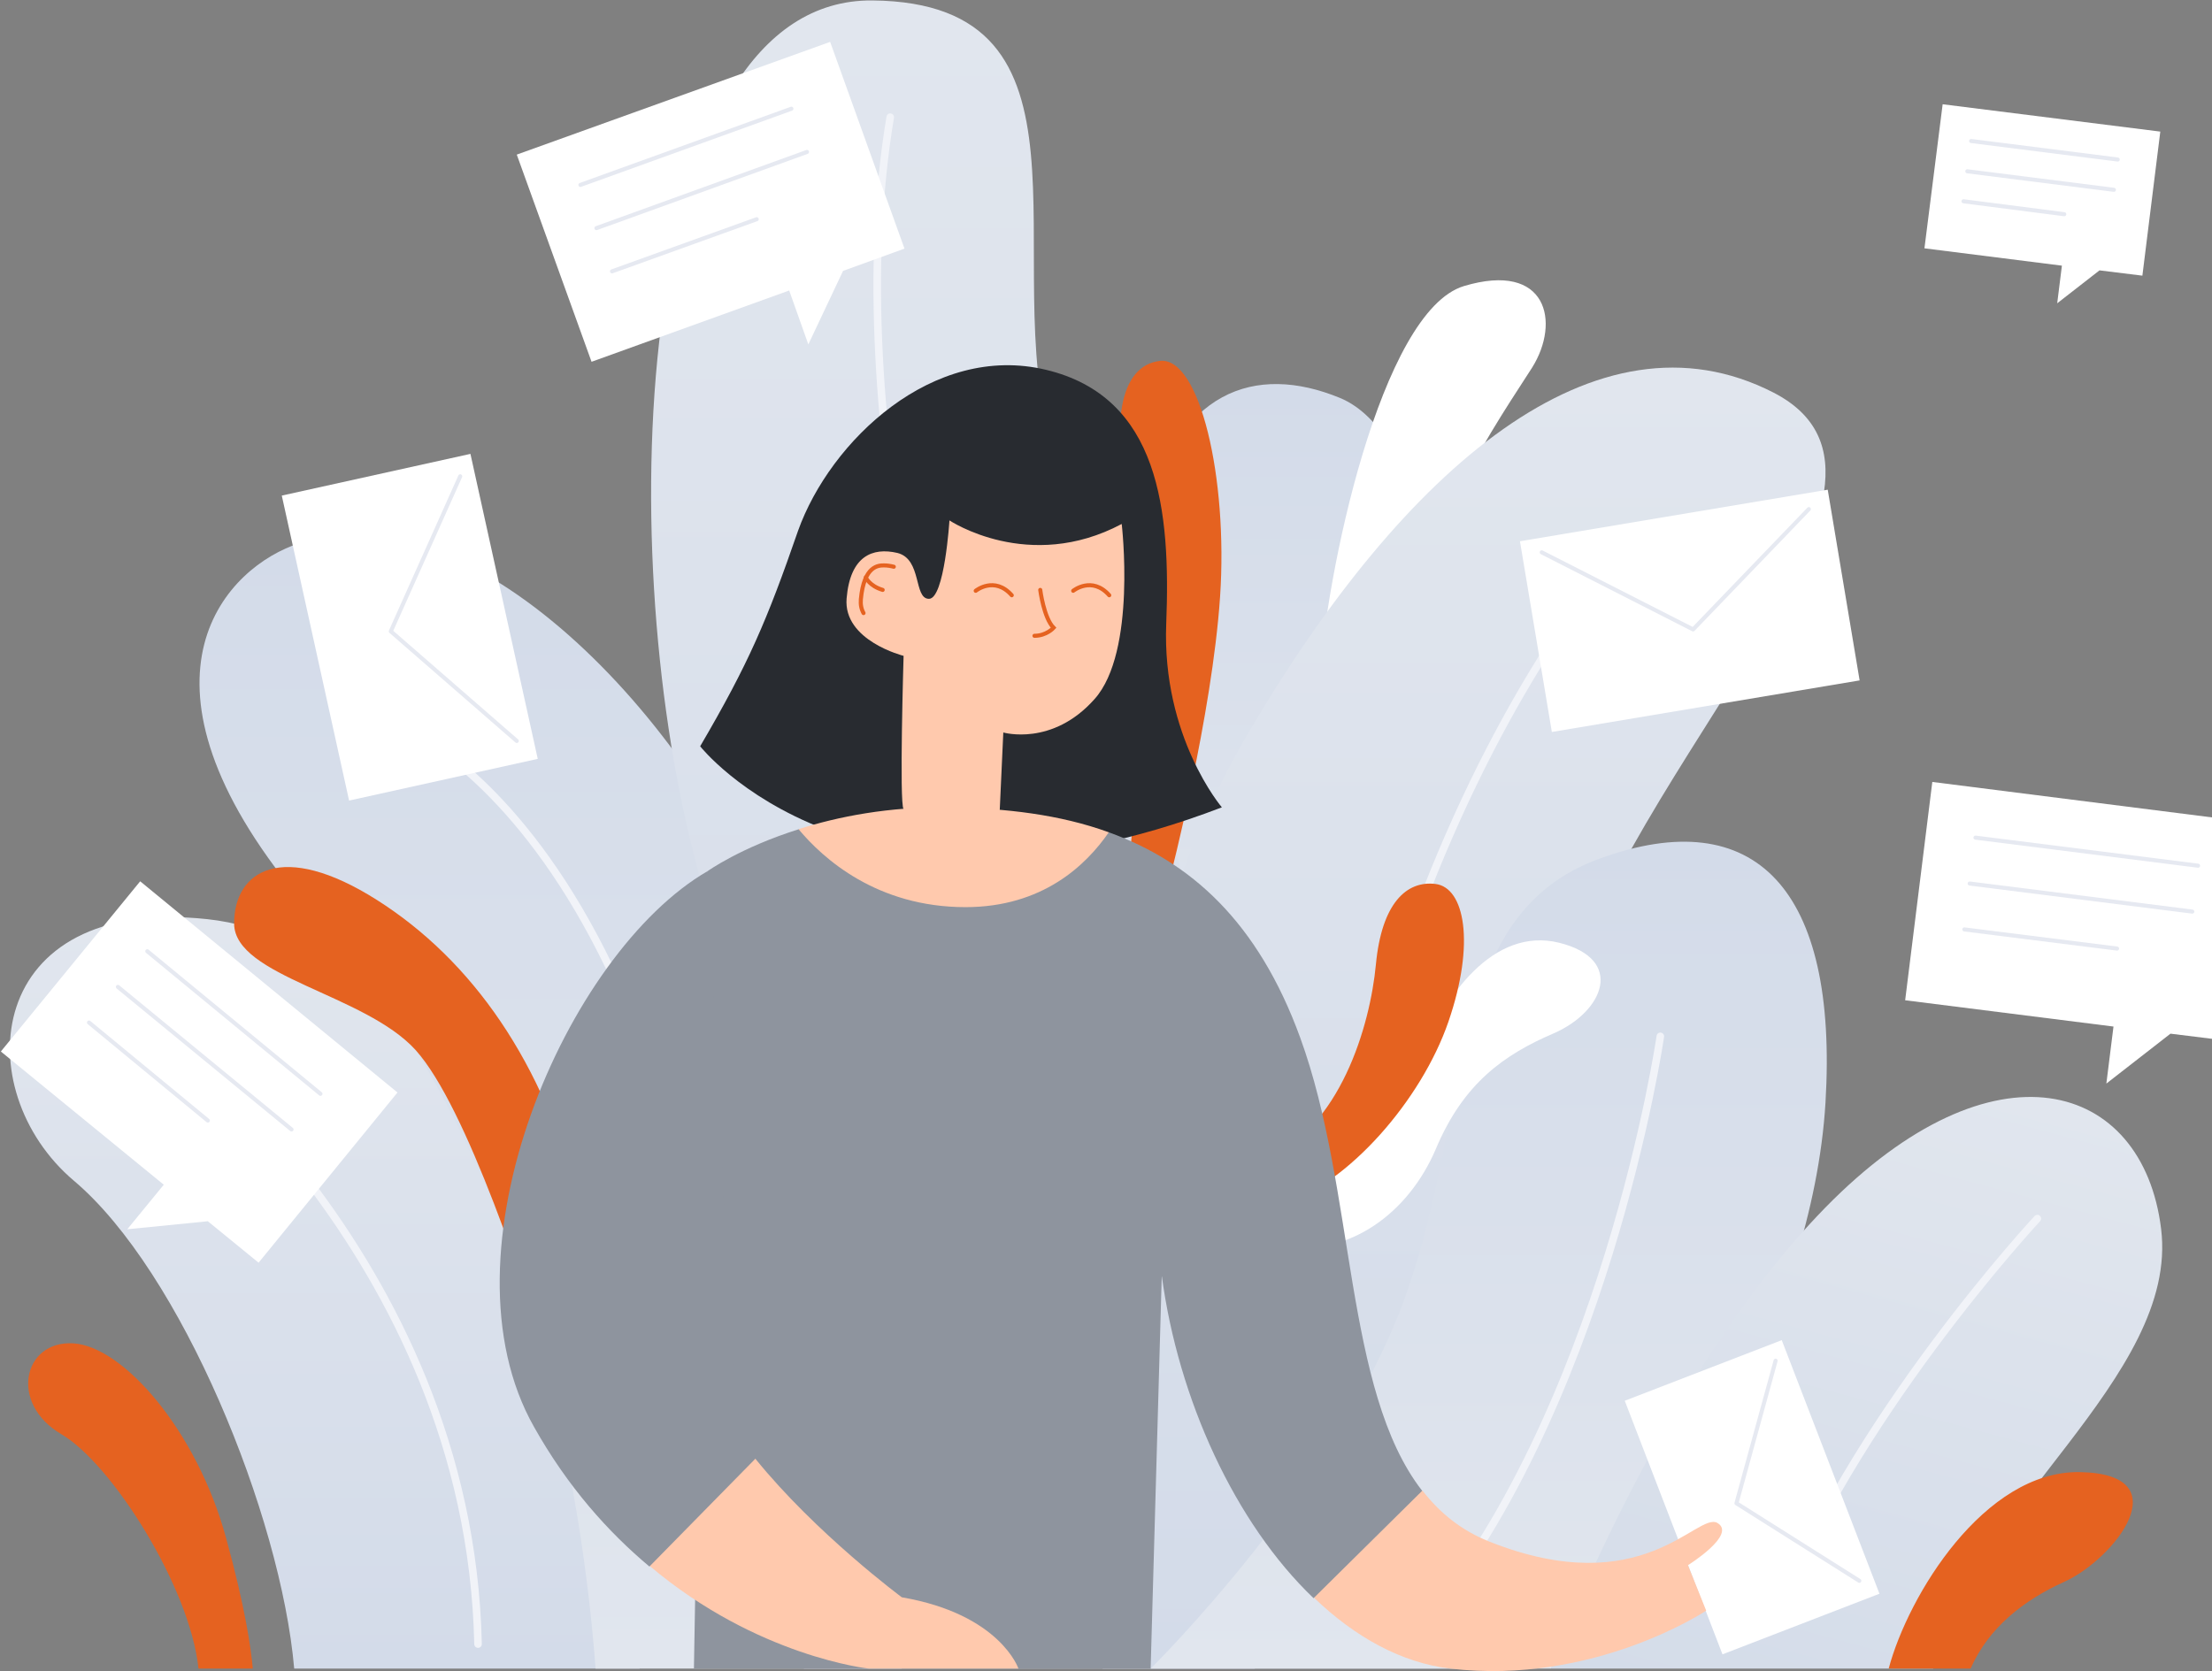
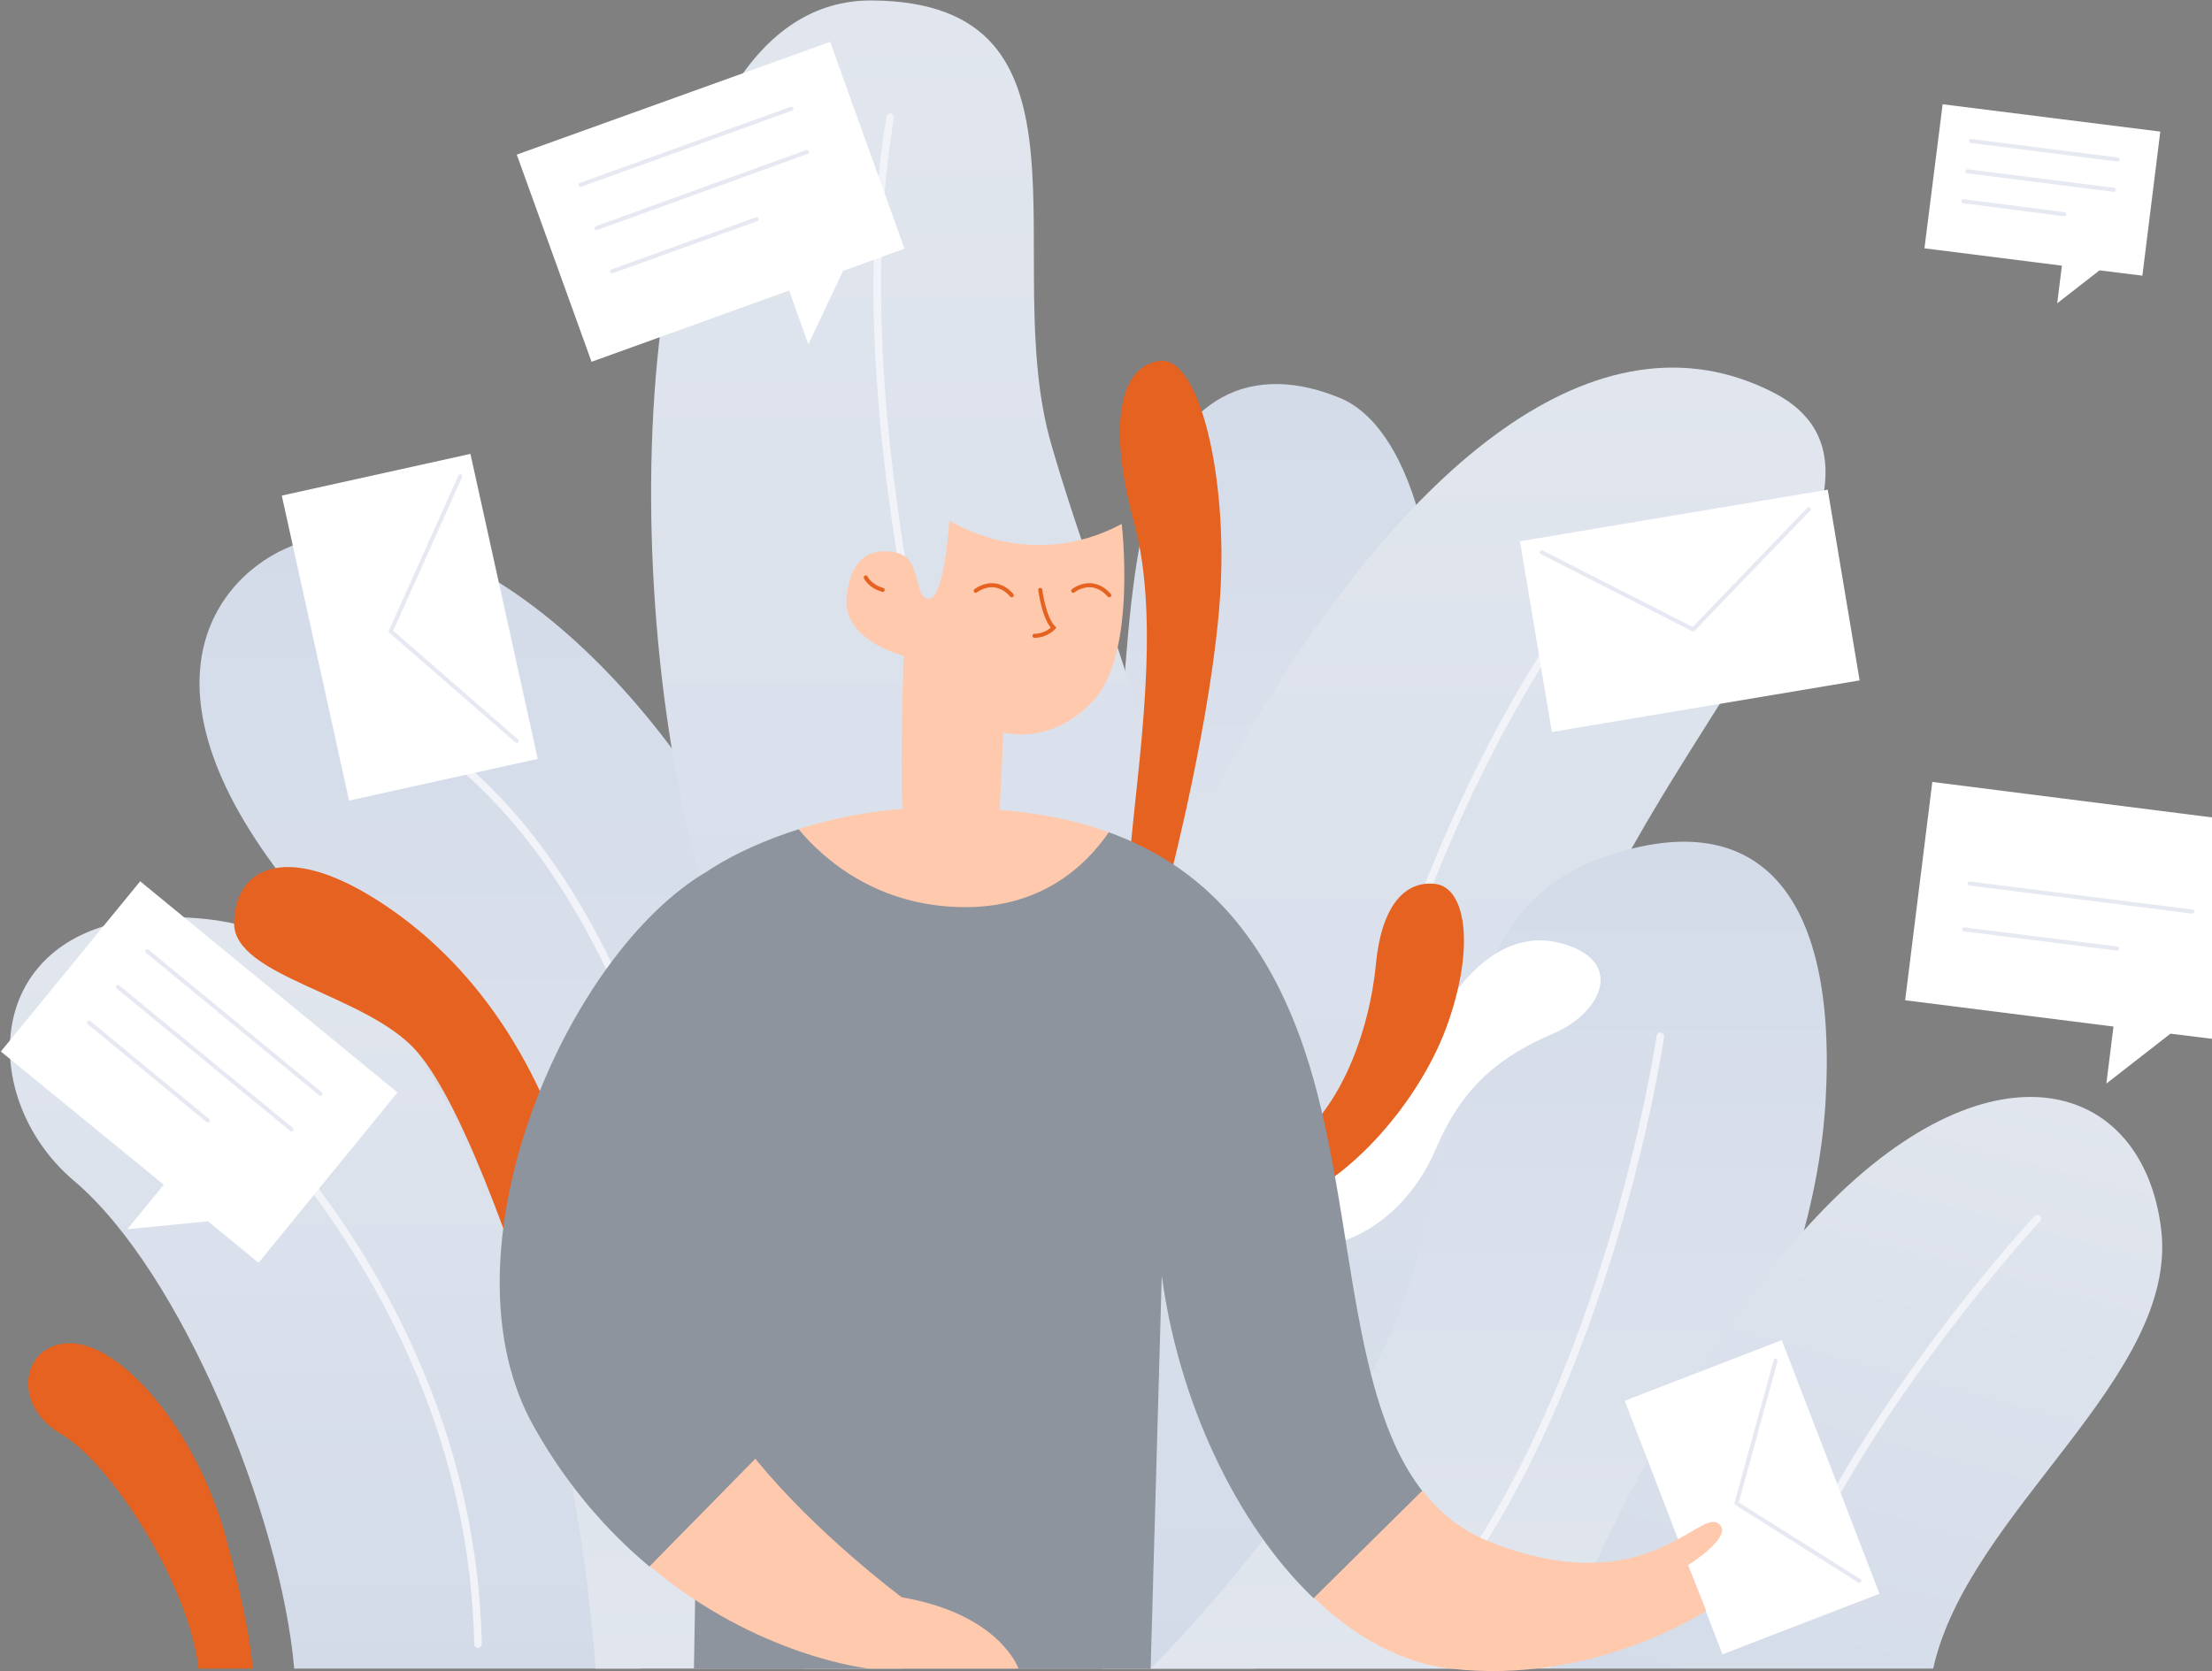
<svg xmlns="http://www.w3.org/2000/svg" xmlns:ns1="http://sodipodi.sourceforge.net/DTD/sodipodi-0.dtd" xmlns:ns2="http://www.inkscape.org/namespaces/inkscape" width="700" height="529" viewBox="0 0 700 529" preserveAspectRatio="none" fill="none" version="1.1" id="svg147" ns1:docname="header-bg.svg" ns2:version="0.92.2 5c3e80d, 2017-08-06">
  <rect x="0" y="0" width="700" height="529" fill="#808080" stroke="none" />
  <ns1:namedview pagecolor="#ffffff" bordercolor="#666666" borderopacity="1" objecttolerance="10" gridtolerance="10" guidetolerance="10" ns2:pageopacity="0" ns2:pageshadow="2" ns2:window-width="1920" ns2:window-height="979" id="namedview149" showgrid="false" ns2:zoom="0.89224953" ns2:cx="107.11922" ns2:cy="239.63149" ns2:window-x="0" ns2:window-y="36" ns2:window-maximized="1" ns2:current-layer="svg147" />
  <path d="M344.407 318.303C356.24 274.725 352.577 205.762 362.297 164.723C372.017 123.542 397.232 114.939 423.997 125.94C450.761 136.94 460.622 197.723 449.916 238.34C439.21 278.956 399.204 337.342 399.204 337.342L344.407 318.303Z" fill="url(#paint0_linear)" id="path2" />
-   <path d="M417.517 216.48C419.348 182.351 436.956 98.439 463.299 90.541C489.641 82.644 493.867 101.965 484.851 116.35C475.836 130.735 447.24 170.082 439.774 222.968L417.517 216.48Z" fill="white" id="path4" />
  <path d="M23.371 373.727C57.32 402.356 88.874 479.64 93.1 528.154H202.413C202.413 528.154 201.991 513.769 191.848 460.178C181.847 406.587 136.487 298.559 65.632 290.943C-5.225 283.328 -10.578 344.957 23.371 373.727Z" fill="url(#paint1_linear)" id="path6" />
  <path d="M47.178 322.252C47.178 322.252 148.602 396.01 151.279 520.397" stroke="#F1F3F8" stroke-width="2.395" stroke-miterlimit="10" stroke-linecap="round" stroke-linejoin="round" id="path8" />
  <path d="M188.467 528.154H285.384C285.243 516.872 283.552 385.292 244.532 292.495C212.978 217.467 140.713 150.902 90.424 173.607C66.477 184.326 38.162 222.544 102.82 293.623C167.478 364.56 184.523 474.563 188.467 528.154Z" fill="url(#paint2_linear)" id="path10" />
  <path d="M125.359 229.032C125.359 229.032 229.882 267.533 232.981 517.859" stroke="#F1F3F8" stroke-width="2.395" stroke-miterlimit="10" stroke-linecap="round" stroke-linejoin="round" id="path12" />
  <path d="M254.393 528.154H397.091C398.641 502.064 398.641 460.037 392.161 392.766C379.201 257.379 349.619 199.557 332.715 140.748C315.67 82.08 351.309 0.847 276.086 0.142C200.864 -0.563 193.679 170.928 219.74 271.058C245.518 371.048 258.056 458.627 254.393 528.154Z" fill="url(#paint3_linear)" id="path14" />
  <path d="M281.721 37.092C265.944 131.44 298.484 252.725 329.193 352.009C353.282 429.857 343.139 493.743 337.645 517.859" stroke="#F1F3F8" stroke-width="2.395" stroke-miterlimit="10" stroke-linecap="round" stroke-linejoin="round" id="path16" />
  <path d="M493.162 322.252C514.715 240.455 617.125 153.017 561.201 124.247C505.277 95.618 444.422 147.94 395.119 231.852C345.815 315.764 350.605 409.69 348.915 528.154H472.455C472.314 517.436 472.596 400.241 493.162 322.252Z" fill="url(#paint4_linear)" id="path18" />
  <path d="M518.237 167.543C518.237 167.543 407.797 280.084 413.15 515.461" stroke="#F1F3F8" stroke-width="2.395" stroke-miterlimit="10" stroke-linecap="round" stroke-linejoin="round" id="path20" />
  <path d="M577.683 349.047C581.768 281.353 555.426 253.853 506.263 271.763C457.101 289.533 466.116 349.47 445.127 409.267C424.138 469.063 364.128 528.154 364.128 528.154H490.768C528.52 492.05 573.597 416.6 577.683 349.047Z" fill="url(#paint5_linear)" id="path22" />
  <path d="M525.421 328.034C525.421 328.034 508.094 448.05 447.099 517.859" stroke="#F1F3F8" stroke-width="2.395" stroke-miterlimit="10" stroke-linecap="round" stroke-linejoin="round" id="path24" />
  <path d="M683.896 388.958C678.121 342.137 630.93 327.752 577.542 382.33C524.294 436.908 490.768 528.154 490.768 528.154H611.772C622.76 478.371 689.672 435.921 683.896 388.958Z" fill="url(#paint6_linear)" id="path26" />
  <path d="M644.735 385.715C644.735 385.715 584.867 450.024 561.06 514.756" stroke="#F1F3F8" stroke-width="2.395" stroke-miterlimit="10" stroke-linecap="round" stroke-linejoin="round" id="path28" />
  <path d="M357.508 271.34C360.043 241.583 367.509 197.159 358.916 165.569C350.324 133.978 354.55 115.645 367.087 114.234C379.624 112.824 388.639 151.184 386.104 188.839C383.568 226.493 370.327 277.546 370.327 277.546L357.508 271.34Z" fill="#E56220" id="path30" />
  <path d="M177.057 441.844C166.351 407.433 147.616 350.317 131.557 332.406C115.498 314.636 74.224 309.136 74.084 292.354C74.084 275.571 89.297 265.84 119.302 284.879C149.306 303.918 172.268 336.355 183.396 381.202C194.525 426.049 194.806 440.434 194.806 440.434L177.057 441.844Z" fill="#E56220" id="path32" />
  <path d="M402.162 378.663C432.59 369.355 443.014 353.56 449.775 334.521C456.678 315.482 472.596 293.2 493.444 298.418C514.292 303.636 507.531 320.136 491.754 327.047C475.977 333.816 463.158 342.842 454.424 363.573C445.549 384.446 426.955 396.997 407.938 394.741L402.162 378.663Z" fill="white" id="path34" />
  <path d="M406.107 381.061C426.532 374.715 449.775 348.342 458.368 323.38C466.961 298.418 463.439 280.93 454.283 279.802C445.127 278.674 437.238 285.866 435.407 305.328C433.576 324.649 424.138 357.227 400.049 367.24L406.107 381.061Z" fill="#E56220" id="path36" />
  <path d="M80 528.154C79.436 521.808 77.605 508.833 71.548 486.832C62.251 452.703 38.867 426.049 23.09 425.203C7.313 424.357 2.805 444.242 19.427 453.973C35.345 463.281 60.138 502.346 62.814 528.154H80Z" fill="#E56220" id="path38" />
-   <path d="M623.605 528.154C629.24 515.32 640.227 506.576 653.328 500.653C669.105 493.461 690.376 466.524 658.117 465.96C627.972 465.537 603.884 504.884 597.686 528.154H623.605Z" fill="#E56220" id="path40" />
  <path d="M262.704 13.258L163.534 48.938L187.2 114.516L249.744 91.952L255.802 109.016L266.789 85.746L286.229 78.695L262.704 13.258Z" fill="white" id="path42" />
  <path d="M183.678 58.528L250.449 34.412" stroke="#E6E9F1" stroke-width="1.286" stroke-miterlimit="10" stroke-linecap="round" stroke-linejoin="round" id="path44" />
  <path d="M188.749 72.208L255.379 48.092" stroke="#E6E9F1" stroke-width="1.286" stroke-miterlimit="10" stroke-linecap="round" stroke-linejoin="round" id="path46" />
  <path d="M193.679 85.888L239.461 69.387" stroke="#E6E9F1" stroke-width="1.286" stroke-miterlimit="10" stroke-linecap="round" stroke-linejoin="round" id="path48" />
  <path d="M683.639 41.654L614.763 33L609 78.598L652.501 84.089L651.014 96L664.399 85.578L677.969 87.253L683.639 41.654Z" fill="white" id="path50" />
  <path d="M623.779 44.632L670.162 50.495" stroke="#E6E9F1" stroke-width="1.286" stroke-miterlimit="10" stroke-linecap="round" stroke-linejoin="round" id="path52" />
  <path d="M622.571 54.217L668.953 60.08" stroke="#E6E9F1" stroke-width="1.286" stroke-miterlimit="10" stroke-linecap="round" stroke-linejoin="round" id="path54" />
  <path d="M621.363 63.709L653.245 67.803" stroke="#E6E9F1" stroke-width="1.286" stroke-miterlimit="10" stroke-linecap="round" stroke-linejoin="round" id="path56" />
  <path d="M716.014 260.763L611.491 247.507L602.898 316.611L668.824 324.931L666.57 342.983L686.855 327.188L707.421 329.726L716.014 260.763Z" fill="white" id="path58" />
-   <path d="M625.155 265.135L695.588 274.02" stroke="#E6E9F1" stroke-width="1.286" stroke-miterlimit="10" stroke-linecap="round" stroke-linejoin="round" id="path60" />
  <path d="M623.324 279.661L693.757 288.546" stroke="#E6E9F1" stroke-width="1.286" stroke-miterlimit="10" stroke-linecap="round" stroke-linejoin="round" id="path62" />
  <path d="M621.633 294.187L669.951 300.251" stroke="#E6E9F1" stroke-width="1.286" stroke-miterlimit="10" stroke-linecap="round" stroke-linejoin="round" id="path64" />
  <path d="M125.782 345.804L44.361 278.956L0.269 332.829L51.827 374.997L40.276 389.099L65.772 386.561L81.831 399.677L125.782 345.804Z" fill="white" id="path66" />
  <path d="M46.614 301.097L101.412 346.227" stroke="#E6E9F1" stroke-width="1.286" stroke-miterlimit="10" stroke-linecap="round" stroke-linejoin="round" id="path68" />
  <path d="M37.317 312.38L92.255 357.509" stroke="#E6E9F1" stroke-width="1.286" stroke-miterlimit="10" stroke-linecap="round" stroke-linejoin="round" id="path70" />
  <path d="M28.161 323.662L65.772 354.688" stroke="#E6E9F1" stroke-width="1.286" stroke-miterlimit="10" stroke-linecap="round" stroke-linejoin="round" id="path72" />
  <path d="M578.395 155L481 171.322L491.094 231.69L588.488 215.368L578.395 155Z" fill="white" id="path74" />
  <path d="M572.413 161.15L535.788 199.228L487.893 174.83" stroke="#E6E9F1" stroke-width="1.286" stroke-miterlimit="10" stroke-linecap="round" stroke-linejoin="round" id="path76" />
  <path d="M170.172 240.204L148.872 143.666L89.172 156.868L110.472 253.406L170.172 240.204Z" fill="white" id="path78" />
  <path d="M163.534 234.532L123.669 199.839L145.644 150.761" stroke="#E6E9F1" stroke-width="1.286" stroke-miterlimit="10" stroke-linecap="round" stroke-linejoin="round" id="path80" />
  <path d="M594.769 504.459L563.844 424.195L514.163 443.381L545.089 523.645L594.769 504.459Z" fill="white" id="path82" />
  <path d="M588.389 500.371L549.509 475.832L561.906 430.703" stroke="#E6E9F1" stroke-width="1.286" stroke-miterlimit="10" stroke-linecap="round" stroke-linejoin="round" id="path84" />
-   <path d="M221.571 236.224C221.571 236.224 271.438 299.687 386.667 255.545C386.667 255.545 367.65 233.263 369.059 197.441C370.467 161.62 366.946 125.658 331.025 117.055C295.245 108.452 262.704 139.62 252.562 167.966C242.701 196.454 236.926 209.993 221.571 236.224Z" id="path86" fill="#282B30" />
  <path d="M534.155 495.435C534.155 495.435 549.791 485.704 543.452 482.037C536.972 478.512 519.927 507.282 471.328 487.961C462.454 484.435 455.692 478.935 450.198 471.883H411.319L415.967 505.871C428.786 518.141 443.437 526.321 458.932 528.154C504.432 533.513 539.93 509.82 539.93 509.82L534.155 495.435Z" fill="#FFC9AD" id="path88" />
  <path d="m 411.46,328.457 c -13.383,-36.808 -34.794,-55.706 -60.573,-65.014 l -44.373,14.103 -53.67,-15.09 c -18.454,5.782 -28.878,13.256 -28.878,13.256 l -4.367,252.442 h 144.53 l 3.521,-124.388 c 5.212,39.206 23.243,78.412 48.036,102.105 l 34.371,-33.988 C 425.265,440.011 429.068,376.83 411.46,328.457 Z" id="path90" ns2:connector-curvature="0" style="fill:#8e949e" />
  <path d="M300.316 255.545C281.299 255.263 265.099 258.507 252.703 262.456C260.451 271.763 277.495 287.136 305.528 287.136C329.898 287.136 343.703 273.879 350.887 263.443C335.392 257.802 318.206 255.827 300.316 255.545Z" fill="#FFC9AD" id="path92" />
  <path d="M274.96 528.154H322.291C322.291 528.154 316.515 510.948 285.384 505.589C285.384 505.589 258.197 485.422 239.039 461.729L202.554 456.229L205.653 495.717C239.743 524.487 274.96 528.154 274.96 528.154Z" fill="#FFC9AD" id="path94" />
  <path d="M 231.336,427.123 223.966,275.712 c -44.655,25.809 -86.21,120.862 -54.938,176.004 10.706,19.039 23.525,33.283 36.484,44.142 l 33.527,-34.129 c -7.889,-9.731 -4.603,-20.643 -7.703,-34.605 z" id="path96" ns2:connector-curvature="0" style="fill:#8e949e" ns1:nodetypes="cccccc" />
  <path d="M316.375 256.391C316.375 256.391 301.865 274.02 285.947 256.109C284.539 254.558 285.947 207.595 285.947 207.595C285.947 207.595 266.79 202.8 267.916 189.403C269.043 176.005 276.087 173.184 283.975 175.018C291.864 176.992 289.047 189.544 293.977 189.544C298.907 189.544 300.457 164.723 300.457 164.723C300.457 164.723 325.531 181.505 354.972 165.851C354.972 165.851 359.762 206.326 346.379 221.275C332.997 236.365 317.502 231.852 317.502 231.852L316.375 256.391Z" fill="#FFC9AD" id="path98" />
  <path d="M329.194 186.723C329.194 186.723 330.321 195.608 333.42 198.711C333.42 198.711 331.166 201.249 327.362 201.249" stroke="#E56220" stroke-width="1.286" stroke-miterlimit="10" stroke-linecap="round" id="path100" />
  <path d="M308.768 187.005C308.768 187.005 314.684 182.21 320.178 188.415" stroke="#E56220" stroke-width="1.286" stroke-miterlimit="10" stroke-linecap="round" id="path102" />
  <path d="M339.618 187.005C339.618 187.005 345.534 182.21 351.028 188.415" stroke="#E56220" stroke-width="1.286" stroke-miterlimit="10" stroke-linecap="round" id="path104" />
-   <path d="M273.269 194.057C272.565 192.787 272.283 191.377 272.424 189.685C273.41 178.967 278.059 178.967 279.749 178.967C280.735 178.967 281.721 179.108 282.848 179.39" stroke="#E56220" stroke-width="1.286" stroke-miterlimit="10" stroke-linecap="round" id="path106" />
  <path d="M273.974 182.774C273.974 182.774 275.101 185.454 279.327 186.723" stroke="#E56220" stroke-width="1.286" stroke-miterlimit="10" stroke-linecap="round" id="path108" />
  <defs id="defs145">
    <linearGradient id="paint0_linear" x1="399.233" y1="337.35" x2="399.233" y2="121.589" gradientUnits="userSpaceOnUse">
      <stop stop-color="#E1E6EE" id="stop110" />
      <stop offset="1" stop-color="#D3DBE9" id="stop112" />
    </linearGradient>
    <linearGradient id="paint1_linear" x1="102.678" y1="528.163" x2="102.678" y2="290.326" gradientUnits="userSpaceOnUse">
      <stop stop-color="#D3DBE9" id="stop115" />
      <stop offset="1" stop-color="#E1E6EE" id="stop117" />
    </linearGradient>
    <linearGradient id="paint2_linear" x1="174.154" y1="528.167" x2="174.154" y2="169.138" gradientUnits="userSpaceOnUse">
      <stop stop-color="#E1E6EE" id="stop120" />
      <stop offset="1" stop-color="#D3DBE9" id="stop122" />
    </linearGradient>
    <linearGradient id="paint3_linear" x1="301.904" y1="528.173" x2="301.904" y2="0.205" gradientUnits="userSpaceOnUse">
      <stop stop-color="#D3DBE9" id="stop125" />
      <stop offset="1" stop-color="#E1E6EE" id="stop127" />
    </linearGradient>
    <linearGradient id="paint4_linear" x1="463.199" y1="528.169" x2="463.199" y2="116.407" gradientUnits="userSpaceOnUse">
      <stop stop-color="#D3DBE9" id="stop130" />
      <stop offset="1" stop-color="#E1E6EE" id="stop132" />
    </linearGradient>
    <linearGradient id="paint5_linear" x1="471.011" y1="528.164" x2="471.011" y2="266.457" gradientUnits="userSpaceOnUse">
      <stop stop-color="#E1E6EE" id="stop135" />
      <stop offset="1" stop-color="#D3DBE9" id="stop137" />
    </linearGradient>
    <linearGradient id="paint6_linear" x1="565.268" y1="548.142" x2="621.123" y2="339.929" gradientUnits="userSpaceOnUse">
      <stop stop-color="#D4DCE9" id="stop140" />
      <stop offset="1" stop-color="#E1E6EE" id="stop142" />
    </linearGradient>
  </defs>
</svg>